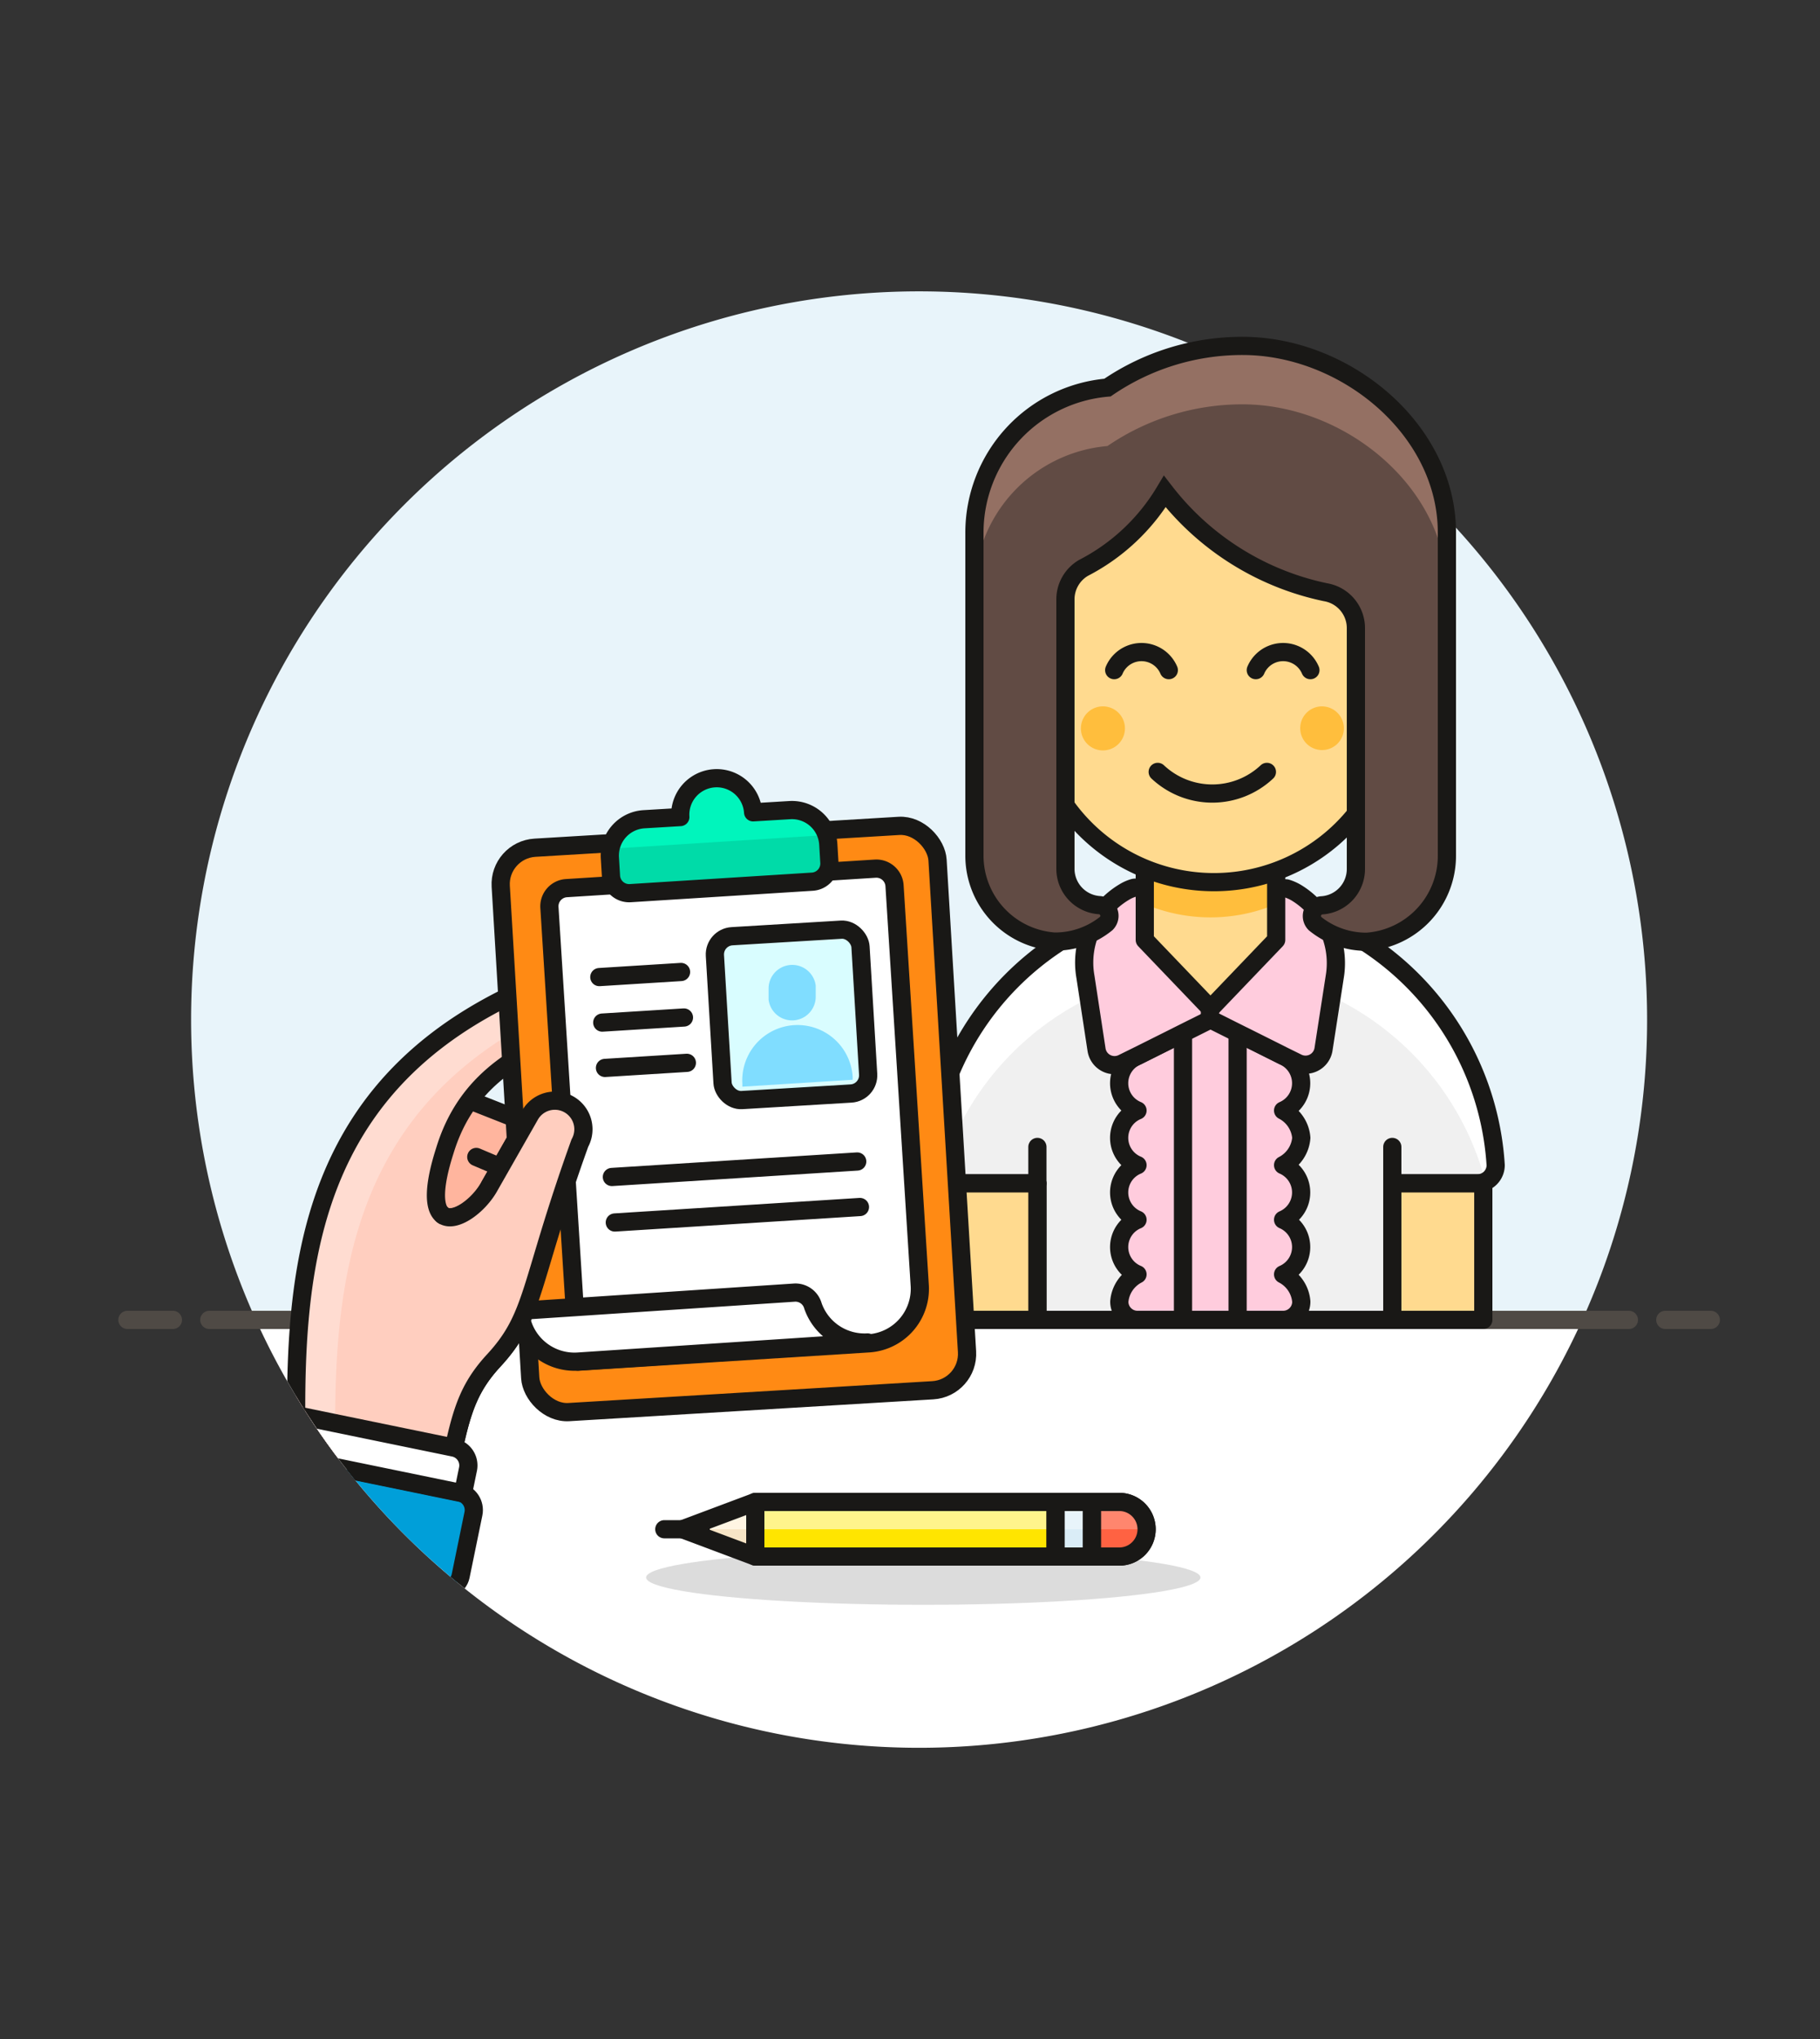
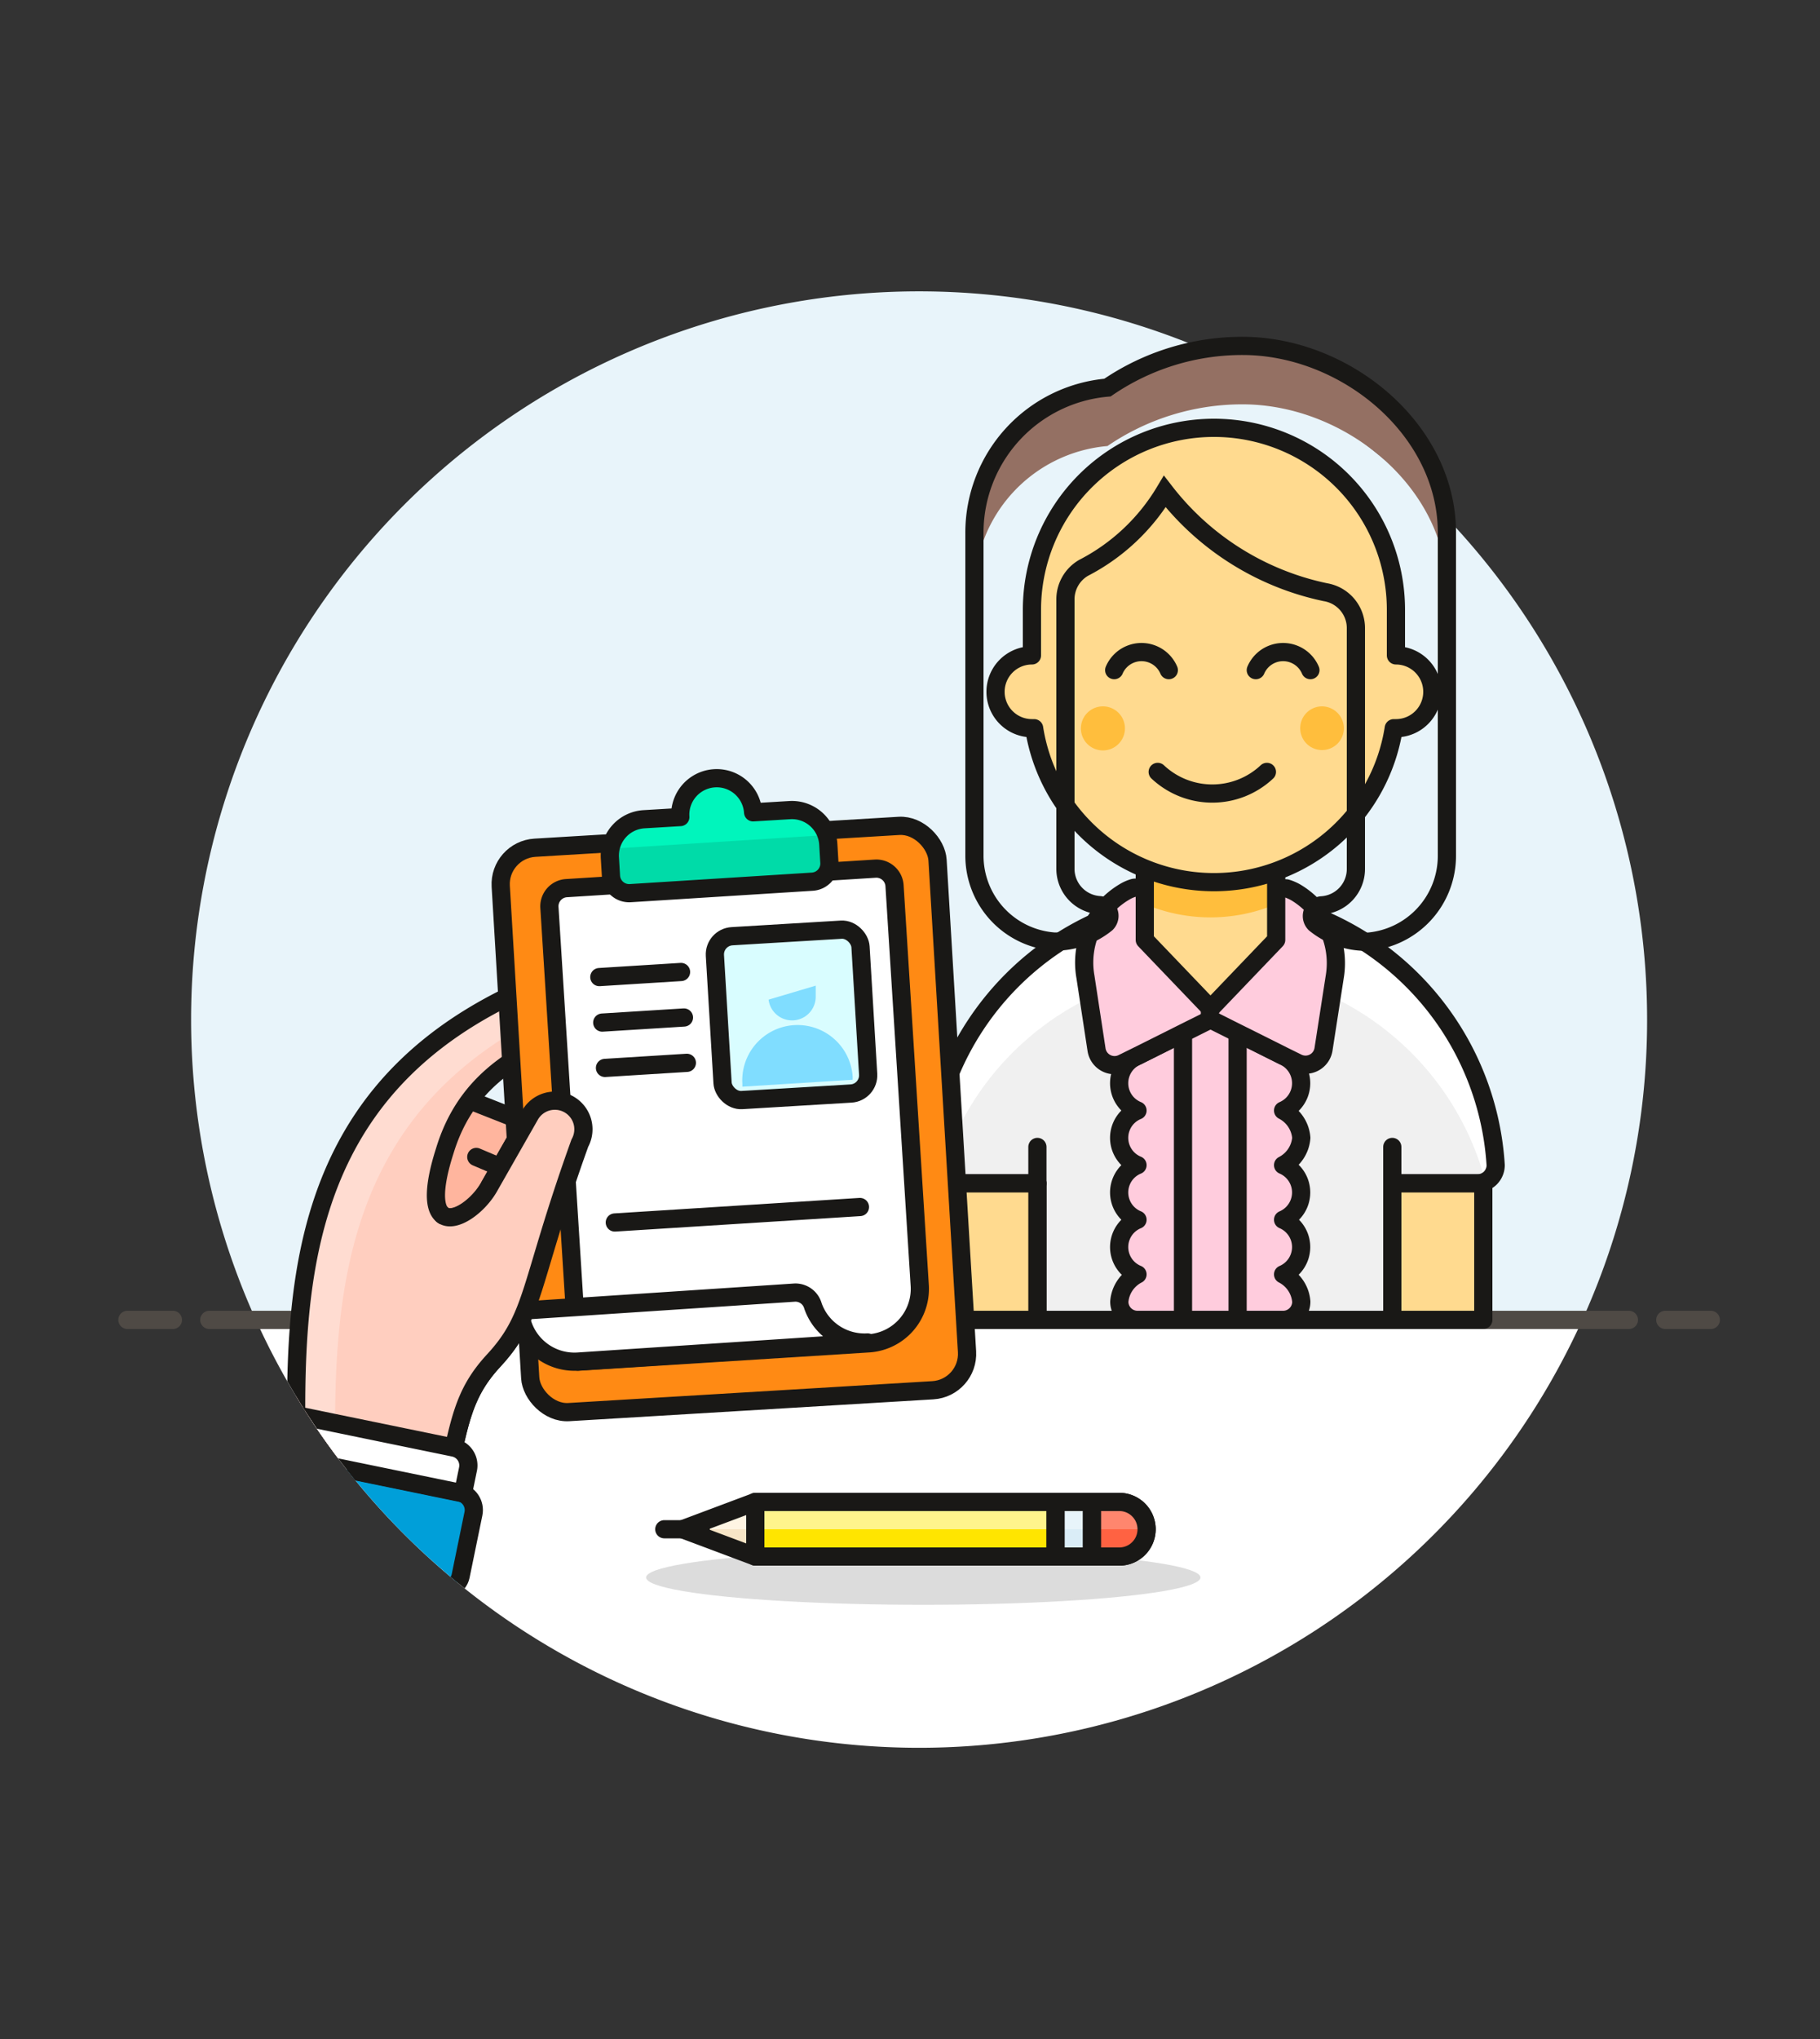
<svg xmlns="http://www.w3.org/2000/svg" id="Multicolor" viewBox="0 0 100 112">
  <rect x="0" y="0" width="100" height="112" fill="#333333" stroke="none" />
  <defs>
    <style>.cls-1,.cls-14,.cls-31,.cls-36,.cls-4,.cls-6{fill:none;}.cls-2{fill:#e8f4fa;}.cls-28,.cls-3{fill:#fff;}.cls-4{stroke:#4f4a45;}.cls-23,.cls-24,.cls-27,.cls-28,.cls-31,.cls-32,.cls-4,.cls-6,.cls-7,.cls-8{stroke-linecap:round;}.cls-23,.cls-24,.cls-27,.cls-28,.cls-32,.cls-36,.cls-4,.cls-6,.cls-7,.cls-8{stroke-linejoin:round;}.cls-5{fill:#f0f0f0;}.cls-14,.cls-23,.cls-24,.cls-27,.cls-28,.cls-31,.cls-32,.cls-36,.cls-6,.cls-7,.cls-8{stroke:#191816;}.cls-7{fill:#fcd;}.cls-10,.cls-8{fill:#ffda8f;}.cls-9{fill:#191816;opacity:0.15;}.cls-11{fill:#ffbe3d;}.cls-12{fill:#614b44;}.cls-13{fill:#947063;}.cls-14,.cls-31{stroke-miterlimit:10;}.cls-15{fill:#f7e5c6;}.cls-16{fill:#fff5e3;}.cls-17{fill:#ffe500;}.cls-18{fill:#fff48c;}.cls-19{fill:#daedf7;}.cls-20{fill:#ff6242;}.cls-21{fill:#ff866e;}.cls-22{clip-path:url(#clip-path);}.cls-23{fill:#ffb59e;}.cls-24,.cls-25{fill:#ffcebf;}.cls-26{fill:#ffdcd1;}.cls-27{fill:#ff8a14;}.cls-29{fill:#00dba8;}.cls-30{fill:#00f5bc;}.cls-32{fill:#d9fdff;}.cls-33{fill:#80ddff;}.cls-34{fill:#009fd9;}.cls-35{fill:#00b8f0;}</style>
    <clipPath id="clip-path">
      <circle class="cls-1" cx="50.5" cy="56" r="40" />
    </clipPath>
  </defs>
  <title>18- job-interview-2</title>
  <g id="Background">
    <g id="New_Symbol_55-2" data-name="New Symbol 55">
      <path class="cls-2" d="M90.5,56A40,40,0,1,0,14.06,72.5H86.94A39.85,39.85,0,0,0,90.5,56Z" />
      <path class="cls-3" d="M14.06,72.5a40,40,0,0,0,72.88,0Z" />
      <line class="cls-4" x1="11.5" y1="72.5" x2="89.5" y2="72.5" />
      <line class="cls-4" x1="7" y1="72.5" x2="9.5" y2="72.5" />
      <line class="cls-4" x1="91.5" y1="72.5" x2="94" y2="72.5" />
    </g>
  </g>
  <g id="Scene">
    <path class="cls-5" d="M66.61,49.23A15.75,15.75,0,0,0,51,65h6v7.5H76.5V65h4.68a1,1,0,0,0,1-1A15.75,15.75,0,0,0,66.61,49.23Z" />
    <path class="cls-3" d="M66.61,53.22a15.71,15.71,0,0,1,15,11.66,1,1,0,0,0,.53-.91A15.6,15.6,0,0,0,51,65h.53A15.72,15.72,0,0,1,66.61,53.22Z" />
    <path class="cls-6" d="M66.61,49.23A15.75,15.75,0,0,0,51,65h6v7.5H76.5V65h4.68a1,1,0,0,0,1-1A15.75,15.75,0,0,0,66.61,49.23Z" />
    <path class="cls-7" d="M71.5,62.5a1.85,1.85,0,0,0-1-1.5,1.63,1.63,0,0,0,0-3l-4-2-4,2a1.62,1.62,0,0,0,0,3,1.62,1.62,0,0,0,0,3,1.62,1.62,0,0,0,0,3,1.62,1.62,0,0,0,0,3,1.85,1.85,0,0,0-1,1.5,1,1,0,0,0,1,1h8a1,1,0,0,0,1-1,1.85,1.85,0,0,0-1-1.5,1.63,1.63,0,0,0,0-3,1.63,1.63,0,0,0,0-3A1.85,1.85,0,0,0,71.5,62.5Z" />
    <rect class="cls-7" x="65" y="56" width="3" height="16.5" />
    <line class="cls-6" x1="76.5" y1="65" x2="76.5" y2="63" />
    <path class="cls-7" d="M66.5,50v6l-4,2-.81.4a1,1,0,0,1-1.44-.74l-.61-4A4.51,4.51,0,0,1,61.77,49a2.08,2.08,0,0,1,.52-.23c.58-.14,1.18,1,1.79.9Z" />
    <path class="cls-7" d="M73.34,53.64l-.62,4a1,1,0,0,1-1.43.74l-.81-.4-4-2V50l2.42-.3c.61.07,1.21-1,1.79-.9a2.42,2.42,0,0,1,.56.25A4.53,4.53,0,0,1,73.34,53.64Z" />
    <line class="cls-6" x1="57" y1="65" x2="57" y2="63" />
    <rect class="cls-8" x="52" y="65" width="5" height="7.5" />
    <rect class="cls-8" x="76.5" y="65" width="5" height="7.5" />
    <ellipse class="cls-9" cx="50.73" cy="86.65" rx="15.23" ry="1.5" />
    <polygon class="cls-10" points="70.12 51.63 66.51 55.4 62.9 51.63 62.9 47 70.12 47 70.12 51.63" />
    <path class="cls-11" d="M62.9,49.66a9.28,9.28,0,0,0,7.22,0V47H62.9Z" />
    <polygon class="cls-6" points="70.12 51.63 66.51 55.4 62.9 51.63 62.9 47 70.12 47 70.12 51.63" />
    <path class="cls-8" d="M76.7,36V33.5a10,10,0,0,0-20,0V36a2,2,0,0,0,0,4h.12a10,10,0,0,0,19.76,0h.12a2,2,0,0,0,0-4Z" />
    <path class="cls-11" d="M73.84,40a1.2,1.2,0,1,1-1.2-1.2A1.21,1.21,0,0,1,73.84,40Z" />
    <path class="cls-11" d="M61.81,40a1.21,1.21,0,1,1-1.2-1.2A1.21,1.21,0,0,1,61.81,40Z" />
    <path class="cls-6" d="M72,36.81a1.63,1.63,0,0,0-3,0" />
    <path class="cls-6" d="M64.22,36.81a1.63,1.63,0,0,0-3,0" />
    <path class="cls-6" d="M63.61,42.4a4.38,4.38,0,0,0,6,0" />
-     <path class="cls-12" d="M68.27,19a13.12,13.12,0,0,0-7.42,2.29,8,8,0,0,0-7.31,8V47a4.73,4.73,0,0,0,4.4,4.72,4.47,4.47,0,0,0,2.85-1,.59.59,0,0,0-.36-1h0a2,2,0,0,1-1.89-2V32.93a2,2,0,0,1,1-1.74A11.16,11.16,0,0,0,64,27a15.05,15.05,0,0,0,8.83,5.53,2,2,0,0,1,1.67,2V47.73a2,2,0,0,1-1.89,2h0a.59.59,0,0,0-.36,1,4.47,4.47,0,0,0,2.85,1A4.73,4.73,0,0,0,79.5,47V29.25C79.5,23.59,73.93,19,68.27,19Z" />
    <path class="cls-13" d="M68.27,19a13.12,13.12,0,0,0-7.42,2.29,8,8,0,0,0-7.31,8V32.5a8,8,0,0,1,7.31-8,13.12,13.12,0,0,1,7.42-2.29c5.66,0,11.23,4.59,11.23,10.25V29.25C79.5,23.59,73.93,19,68.27,19Z" />
    <path class="cls-14" d="M68.27,19a13.12,13.12,0,0,0-7.42,2.29,8,8,0,0,0-7.31,8V47a4.73,4.73,0,0,0,4.4,4.72,4.47,4.47,0,0,0,2.85-1,.59.59,0,0,0-.36-1h0a2,2,0,0,1-1.89-2V32.93a2,2,0,0,1,1-1.74A11.16,11.16,0,0,0,64,27a15.05,15.05,0,0,0,8.83,5.53,2,2,0,0,1,1.67,2V47.73a2,2,0,0,1-1.89,2h0a.59.59,0,0,0-.36,1,4.47,4.47,0,0,0,2.85,1A4.73,4.73,0,0,0,79.5,47V29.25C79.5,23.59,73.93,19,68.27,19Z" />
    <path class="cls-15" d="M63,84a1.5,1.5,0,0,1-1.5,1.5h-20l-4-1.5,4-1.5h20A1.5,1.5,0,0,1,63,84Z" />
    <path class="cls-16" d="M61.5,82.5h-20l-4,1.5H63A1.5,1.5,0,0,0,61.5,82.5Z" />
    <path class="cls-6" d="M63,84a1.5,1.5,0,0,1-1.5,1.5h-20l-4-1.5,4-1.5h20A1.5,1.5,0,0,1,63,84Z" />
    <rect class="cls-17" x="41.5" y="82.5" width="16.5" height="3" />
    <rect class="cls-18" x="41.5" y="82.5" width="16.5" height="1.5" />
    <rect class="cls-6" x="41.5" y="82.5" width="16.5" height="3" />
    <rect class="cls-19" x="58" y="82.5" width="2" height="3" />
    <rect class="cls-2" x="58" y="82.5" width="2" height="1.5" />
    <rect class="cls-6" x="58" y="82.5" width="2" height="3" />
    <path class="cls-20" d="M63,84a1.5,1.5,0,0,1-1.5,1.5H60v-3h1.5A1.5,1.5,0,0,1,63,84Z" />
    <path class="cls-21" d="M63,84H60V82.5h1.5A1.5,1.5,0,0,1,63,84Z" />
    <path class="cls-6" d="M63,84a1.5,1.5,0,0,1-1.5,1.5H60v-3h1.5A1.5,1.5,0,0,1,63,84Z" />
    <line class="cls-6" x1="36.5" y1="84" x2="38.5" y2="84" />
    <g class="cls-22">
      <path class="cls-23" d="M36,67.13,31.65,63a3.92,3.92,0,0,0-1-.65l-5.07-2c-.62-.61-.67.31-1.28.93S22,64.51,22.59,65.11l5.5,5.21h0l.07,1.39a1.57,1.57,0,0,0,3.14-.12,1.54,1.54,0,0,0,1.06.1,1.57,1.57,0,0,0,1.13-1.91l-.25-1,.6.57A1.57,1.57,0,0,0,36,67.13Z" />
      <path class="cls-14" d="M30,68.63l.5,1.93a1.57,1.57,0,1,0,3-.78" />
      <line class="cls-14" x1="30.65" y1="66.36" x2="33.84" y2="69.38" />
      <line class="cls-24" x1="27.49" y1="64.11" x2="26.17" y2="63.55" />
      <path class="cls-25" d="M24.46,81.83l-8.15-1.68h0c-.24-10.25.25-21.2,14.09-26.48l.78-.31a1.57,1.57,0,0,1,1.13,2.94l-.79.3c-3.48,1.34-6,3.06-7.08,6.61C22.73,68.55,26,67,26.91,65.13l2.2-3.86a1.57,1.57,0,0,1,2.75,1.52c-2.82,7.85-2.45,9.47-4.73,11.94C25.43,76.57,25.23,78.11,24.46,81.83Z" />
      <path class="cls-26" d="M32.53,54.61l.71-.28a.19.19,0,0,0,0-.07,1.57,1.57,0,0,0-2-.91l-.78.31C16.57,58.94,16.08,69.89,16.32,80.14h0l2.12.44C18.23,70.48,18.92,59.8,32.53,54.61Z" />
      <path class="cls-6" d="M24.46,81.83l-8.15-1.68h0c-.24-10.25.25-21.2,14.09-26.48l.78-.31a1.57,1.57,0,0,1,1.13,2.94l-.79.3c-3.48,1.34-6,3.06-7.08,6.61C22.73,68.55,26,67,26.91,65.13l2.2-3.86a1.57,1.57,0,0,1,2.75,1.52c-2.82,7.85-2.45,9.47-4.73,11.94C25.43,76.57,25.23,78.11,24.46,81.83Z" />
      <rect class="cls-27" x="28.42" y="45.72" width="24" height="31" rx="2" ry="2" transform="matrix(1, -0.06, 0.06, 1, -3.77, 2.67)" />
      <path class="cls-28" d="M31.92,48.22h17a1,1,0,0,1,1,1v22a3,3,0,0,1-3,3h-16a0,0,0,0,1,0,0v-25a1,1,0,0,1,1-1Z" transform="translate(-3.77 2.67) rotate(-3.61)" />
      <path class="cls-29" d="M41.38,44.62a2,2,0,1,0-4,.26l-2,.12a2,2,0,0,0-1.87,2.12l.06,1a1,1,0,0,0,1.06.94l10-.63a1,1,0,0,0,.94-1.06l-.06-1a2,2,0,0,0-2.13-1.87Z" />
      <path class="cls-30" d="M39.26,42.75a2,2,0,0,0-1.87,2.13l-2,.12a2,2,0,0,0-1.83,1.62l11.83-.75a2,2,0,0,0-2-1.37l-2,.12A2,2,0,0,0,39.26,42.75Z" />
      <path class="cls-6" d="M41.38,44.62a2,2,0,1,0-4,.26l-2,.12a2,2,0,0,0-1.87,2.12l.06,1a1,1,0,0,0,1.06.94l10-.63a1,1,0,0,0,.94-1.06l-.06-1a2,2,0,0,0-2.13-1.87Z" />
-       <line class="cls-31" x1="33.62" y1="64.65" x2="47.1" y2="63.8" />
      <line class="cls-31" x1="32.93" y1="53.67" x2="37.42" y2="53.39" />
      <line class="cls-31" x1="33.09" y1="56.17" x2="37.58" y2="55.89" />
      <line class="cls-31" x1="33.24" y1="58.66" x2="37.74" y2="58.38" />
      <line class="cls-31" x1="33.78" y1="67.15" x2="47.25" y2="66.3" />
      <rect class="cls-32" x="39.57" y="51.01" width="8" height="9" rx="1" ry="1" transform="matrix(1, -0.06, 0.06, 1, -3.41, 2.85)" />
-       <path class="cls-33" d="M42.23,54.91a1.3,1.3,0,0,0,2.59-.16l0-.61a1.3,1.3,0,0,0-2.59.17Z" />
+       <path class="cls-33" d="M42.23,54.91a1.3,1.3,0,0,0,2.59-.16l0-.61Z" />
      <path class="cls-33" d="M40.79,59.69v-.16a3,3,0,0,1,6.06-.38v.16Z" />
      <path class="cls-28" d="M31.76,74.79A3,3,0,0,1,28.57,72l15.1-1a1,1,0,0,1,1,.74,3,3,0,0,0,3,2Z" />
      <path class="cls-24" d="M24.32,66.74c.65.48,2-.52,2.59-1.61l2.2-3.86a1.57,1.57,0,0,1,2.75,1.52c-2.82,7.85-2.45,9.47-4.73,11.94-1.7,1.84-1.9,3.38-2.67,7.1l-4-.82" />
      <rect class="cls-34" x="16.96" y="77.56" width="5.5" height="12.17" rx="1" ry="1" transform="translate(-66.2 86.11) rotate(-78.39)" />
      <path class="cls-35" d="M14.17,85.32a1,1,0,0,1-.78-1.18l.71-3.43a1,1,0,0,1,1.18-.78l.94.2-1.11,5.38Z" />
      <rect class="cls-36" x="16.96" y="77.56" width="5.5" height="12.17" rx="1" ry="1" transform="translate(-66.2 86.11) rotate(-78.39)" />
      <path class="cls-28" d="M20.32,74.51h1.36a0,0,0,0,1,0,0V85.1a0,0,0,0,1,0,0H20.32a1,1,0,0,1-1-1v-8.6A1,1,0,0,1,20.32,74.51Z" transform="translate(102.79 75.8) rotate(101.62)" />
    </g>
  </g>
</svg>